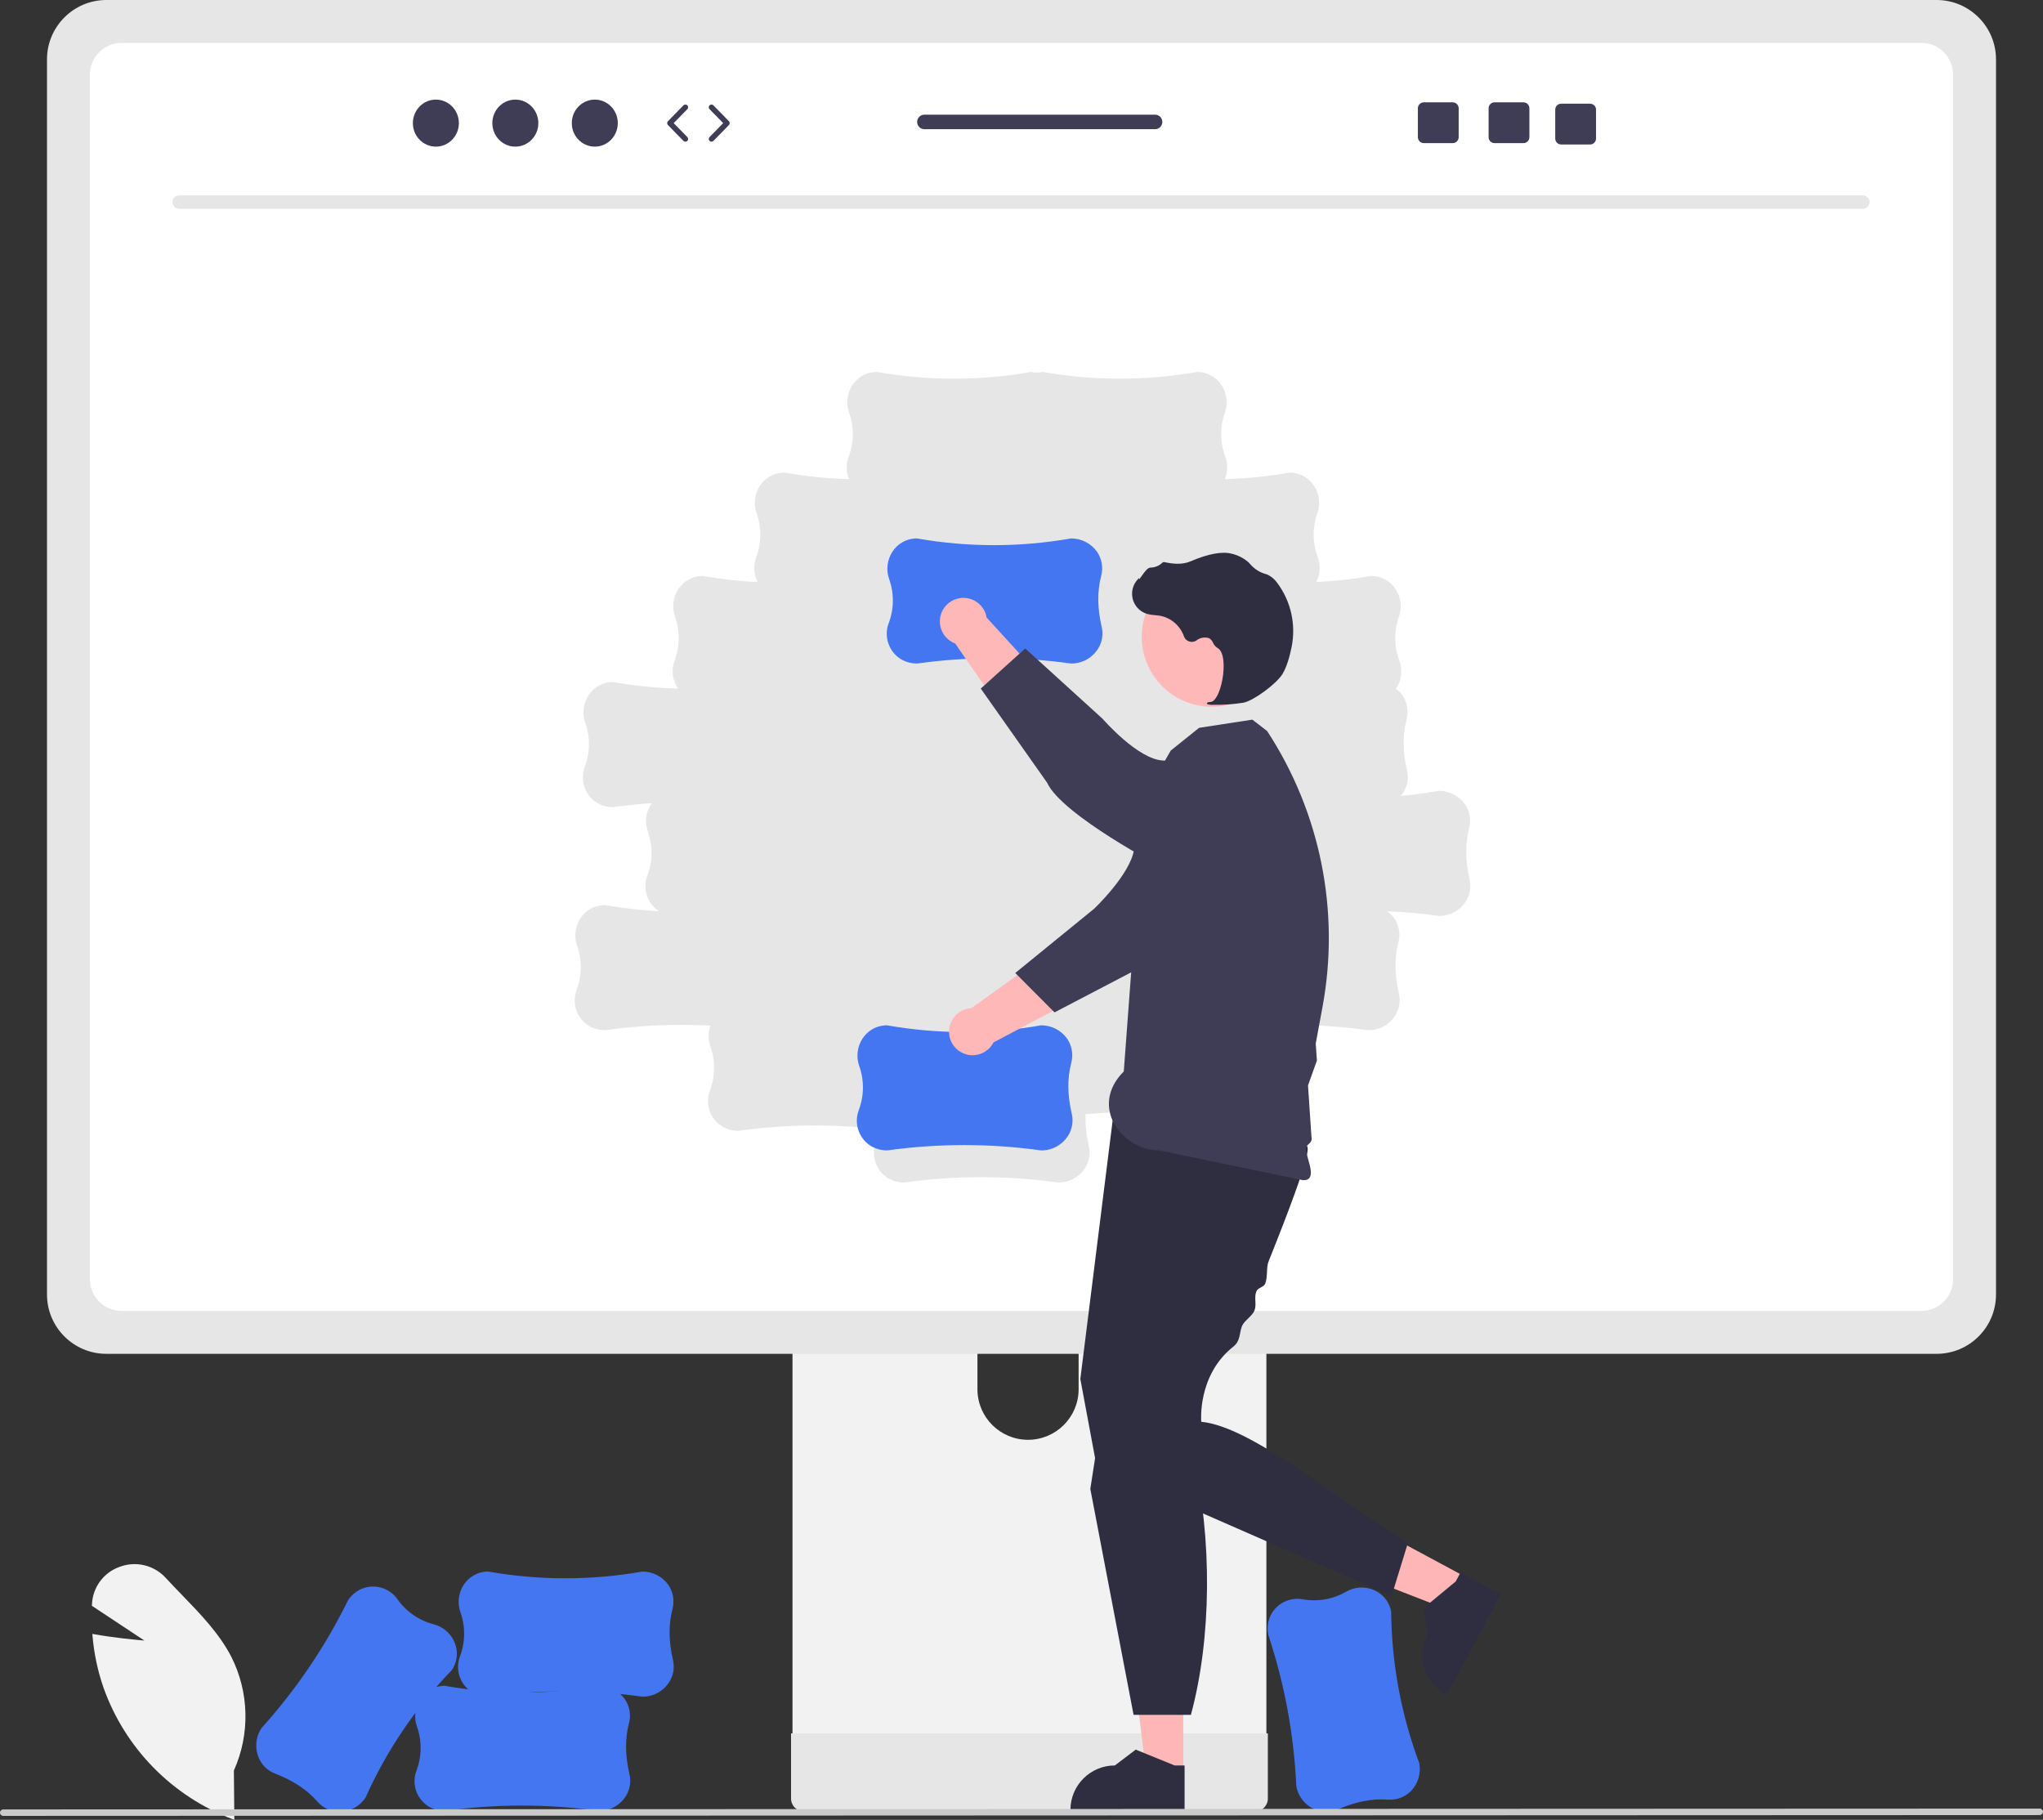
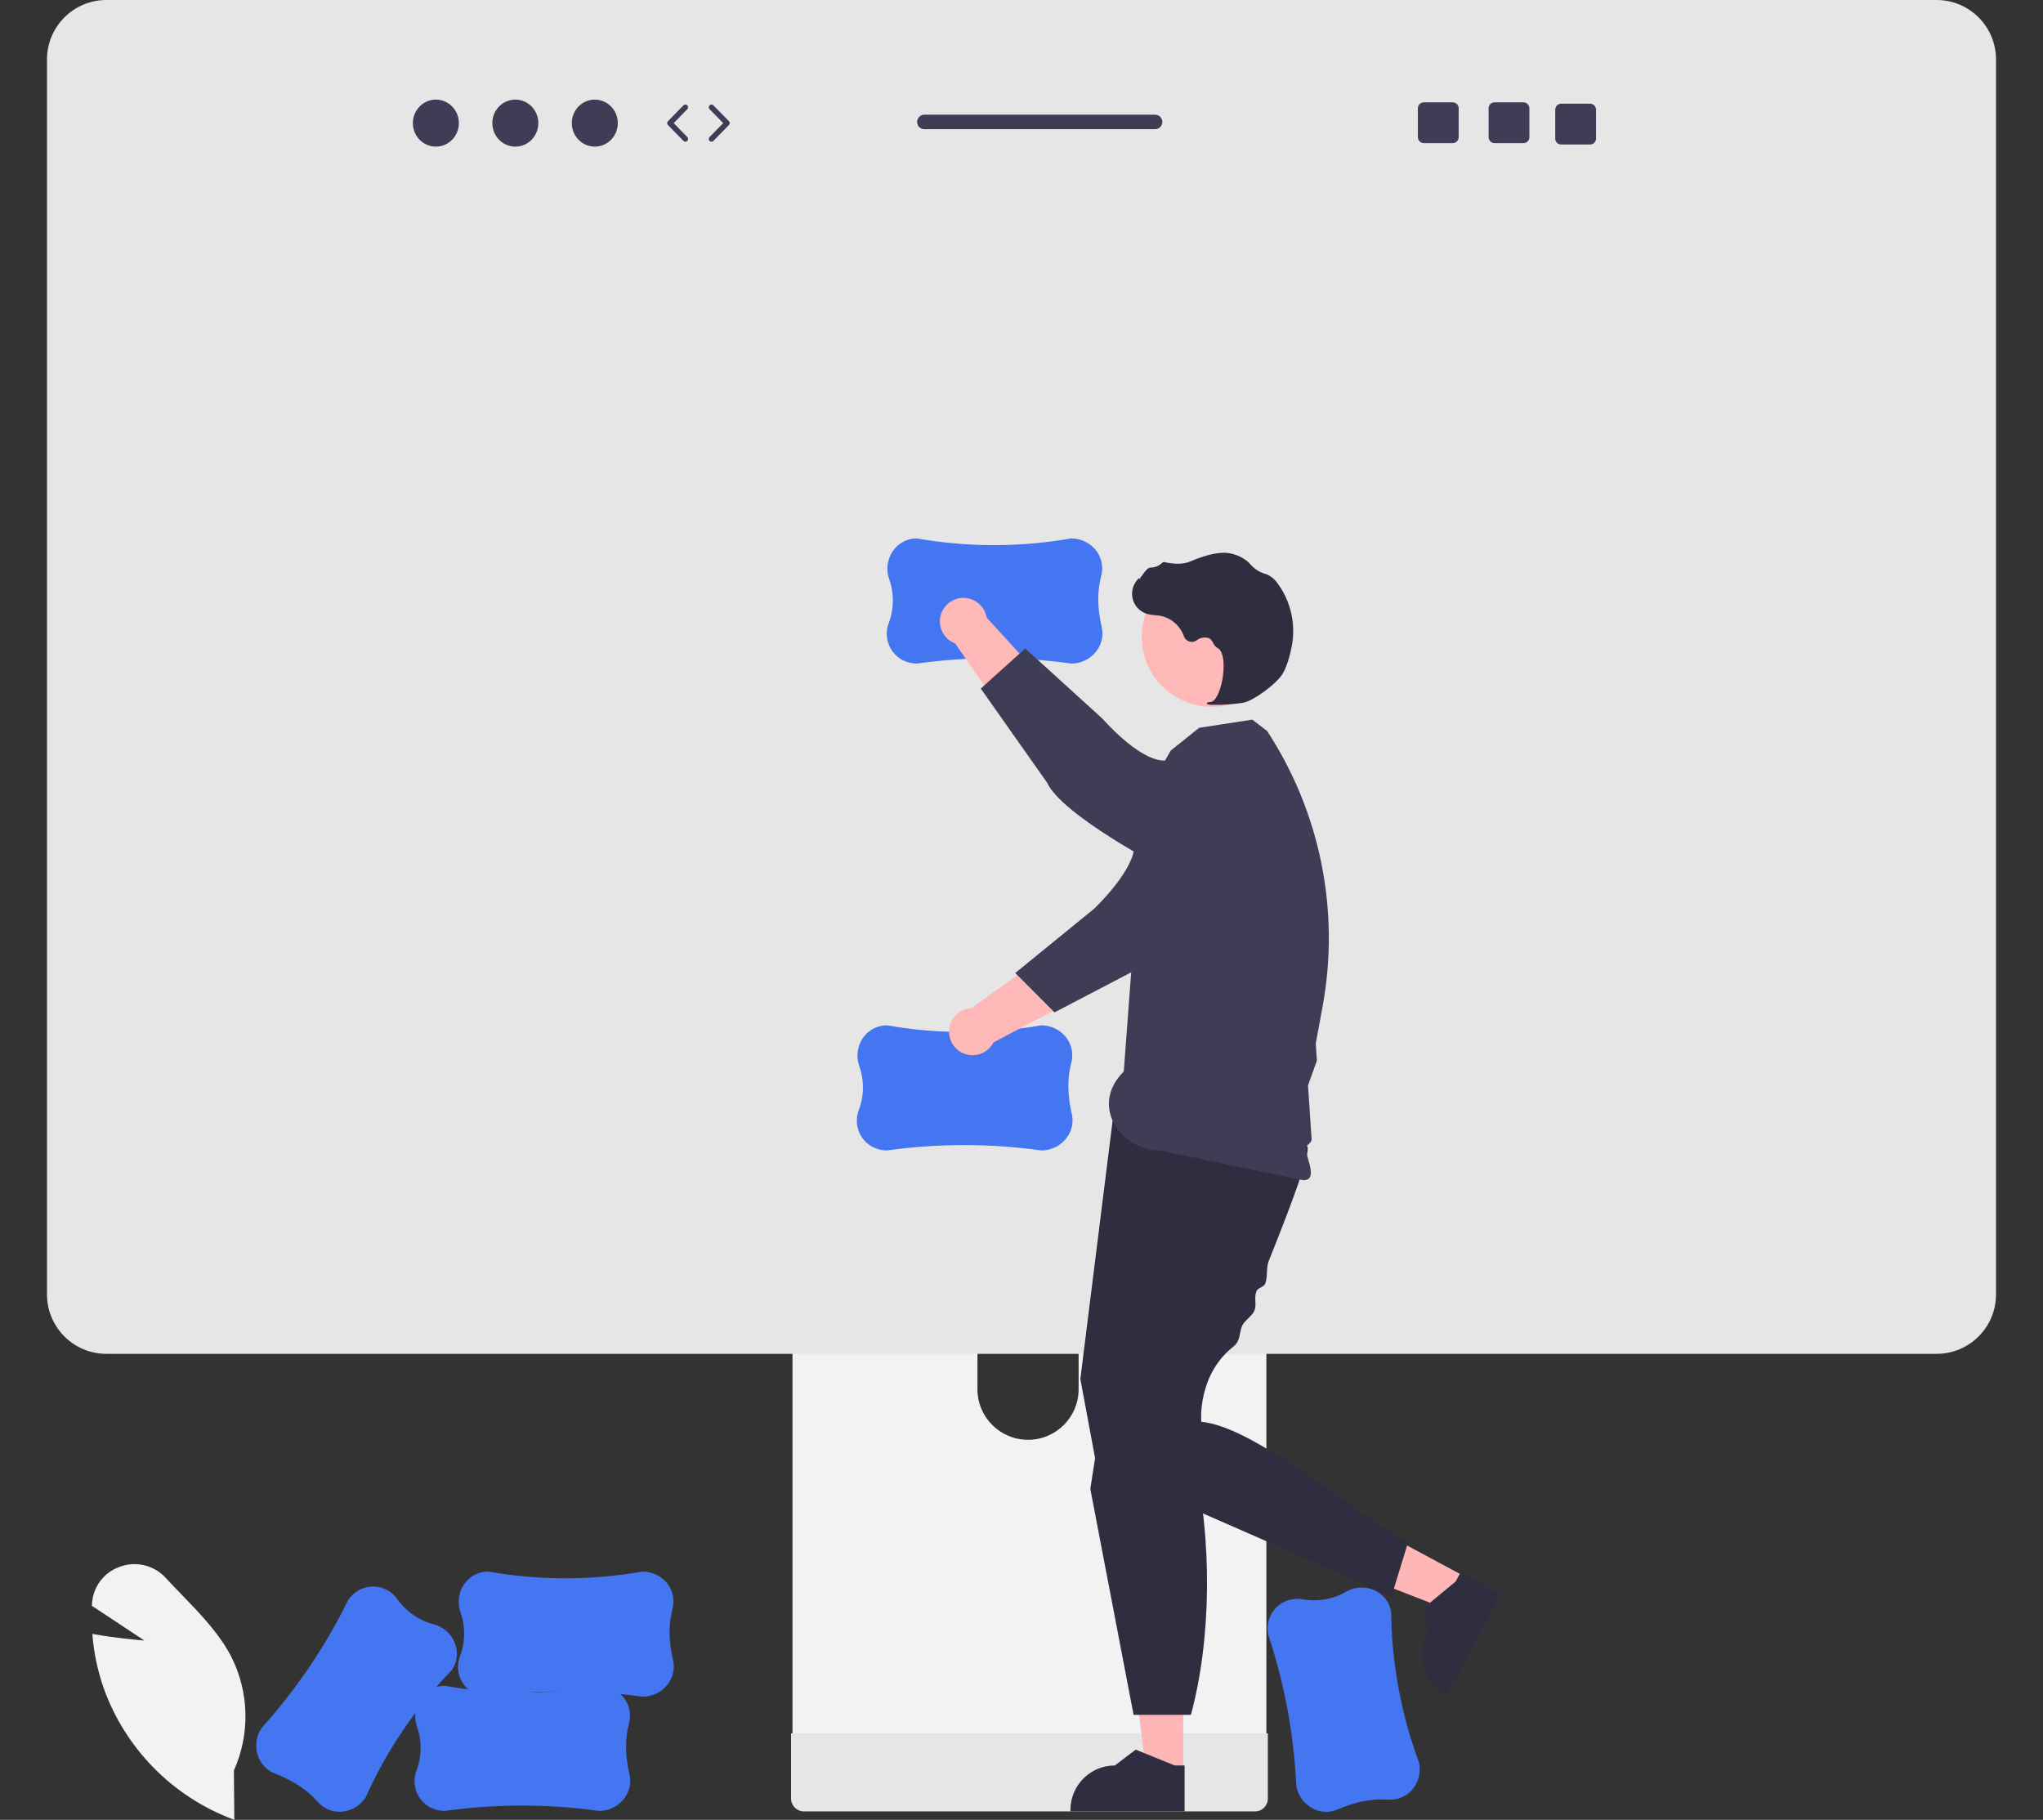
<svg xmlns="http://www.w3.org/2000/svg" width="751.119" height="669.03" viewBox="0 0 751.119 669.03">
  <rect x="0" y="0" width="751.119" height="669.03" fill="#333333" stroke="none" />
  <path d="M86.152,669.03l-.654-.243c-22.143-8.352-39.491-26.021-47.436-48.313-2.153-6.195-3.516-12.637-4.059-19.173l-.053-.624,.616,.11c7.354,1.32,15.073,2.049,18.513,2.334l-19.296-12.769,.035-.663c.3-6.234,4.363-11.657,10.261-13.698,5.954-2.199,12.647-.554,16.904,4.154,1.918,2.082,3.947,4.178,5.908,6.205,6.74,6.965,13.709,14.168,18.116,22.671,6.627,13.101,6.987,28.494,.979,41.891l.168,18.118Z" fill="#f2f2f2" />
  <path d="M476.589,656.657l-.008-.069c-.853-18.939-4.328-37.668-10.326-55.652l-.006-.03c-.35-1.847-.248-3.751,.296-5.55,1.675-5.157,6.87-8.314,12.219-7.426,5.525,1.038,11.24,.062,16.108-2.75,3.092-1.793,6.843-2.042,10.144-.671,3.113,1.269,5.441,3.936,6.278,7.191,.065,.256,.123,.515,.172,.778,.176,19.028,3.671,37.879,10.328,55.705l.004,.023c.696,3.681-.415,7.473-2.988,10.196-2.274,2.308-5.461,3.479-8.689,3.192-5.794-.395-11.754,.78-18.218,3.595-2.258,1.005-4.797,1.183-7.174,.504-4.203-1.232-7.352-4.727-8.141-9.035Z" fill="#4576f2" />
  <path d="M291.366,396.5v248.7h174.231v-248.7c.006-3.672-2.384-6.918-5.893-8.002-.805-.266-1.649-.397-2.498-.388h-157.426c-4.638-.009-8.405,3.744-8.414,8.382v.008Zm67.995,85.454c.095-10.272,8.498-18.523,18.77-18.428,10.139,.093,18.335,8.289,18.428,18.428v28.857c-.049,10.272-8.415,18.56-18.687,18.511-10.203-.048-18.463-8.308-18.511-18.511v-28.857Z" fill="#f2f2f2" />
  <path d="M290.833,637.246v23.983c.008,2.585,2.095,4.683,4.68,4.704h165.938c2.589-.013,4.681-2.115,4.68-4.704v-23.983h-175.298Z" fill="#e6e6e6" />
  <path d="M17.277,21.8V475.892c.01,12.049,9.775,21.815,21.824,21.824H712.018c12.049-.009,21.815-9.775,21.824-21.824V21.8c-.029-12.037-9.787-21.785-21.824-21.8H39.101c-12.037,.015-21.796,9.763-21.824,21.8Z" fill="#e6e6e6" />
-   <path d="M706.404,15.762H44.715c-6.445,.014-11.663,5.243-11.664,11.688V470.29c.011,6.437,5.227,11.653,11.664,11.664H706.404c6.437-.011,11.653-5.227,11.664-11.664V27.45c-.001-6.445-5.218-11.674-11.664-11.688Zm-166.914,314.618c-1.978,3.907-5.989,6.366-10.368,6.356l-.069-.005c-6.343-.884-12.71-1.466-19.1-1.748,.992,.711,1.865,1.574,2.587,2.558,1.855,2.657,2.425,6.004,1.554,9.125-1.445,5.625-1.377,11.699,.211,18.568,.576,2.403,.288,4.933-.813,7.145-1.978,3.907-5.989,6.366-10.368,6.356l-.069-.005c-15.149-2.11-30.486-2.519-45.725-1.218-.06,.384-.136,.769-.235,1.154-1.445,5.625-1.377,11.699,.211,18.568,.576,2.403,.288,4.933-.813,7.145-1.978,3.907-5.989,6.366-10.368,6.356l-.069-.005c-15.558-2.166-31.313-2.537-46.955-1.106-.119,3.906,.287,7.811,1.206,11.61,.576,2.403,.288,4.933-.813,7.145-1.978,3.907-5.989,6.366-10.368,6.356l-.069-.005c-18.776-2.616-37.825-2.616-56.602,0h-.03c-1.88,.007-3.734-.44-5.403-1.304-4.765-2.588-6.921-8.271-5.072-13.368,.567-1.605,.989-3.257,1.26-4.938-17.208-1.983-34.597-1.779-51.754,.609h-.03c-1.88,.007-3.734-.44-5.403-1.304-4.765-2.588-6.921-8.271-5.072-13.368,2.029-5.243,2.112-11.04,.234-16.339-.885-2.485-.885-5.199-.001-7.684-12.934-.659-25.901-.091-38.728,1.695h-.03c-1.88,.007-3.734-.44-5.403-1.304-4.765-2.588-6.921-8.271-5.072-13.368,2.029-5.243,2.112-11.04,.234-16.339-1.199-3.367-.759-7.101,1.19-10.096,1.815-2.829,4.862-4.632,8.216-4.861,.264-.018,.528-.027,.796-.027,6.572,1.149,13.207,1.898,19.869,2.245-4.25-2.793-6.031-8.137-4.306-12.921,2.029-5.243,2.112-11.04,.234-16.339-1.199-3.367-.759-7.101,1.19-10.096,.084-.129,.183-.244,.271-.368-4.741,.327-9.471,.819-14.19,1.476h-.03c-1.88,.007-3.734-.44-5.403-1.304-4.765-2.588-6.921-8.271-5.072-13.368,2.029-5.243,2.112-11.04,.234-16.339-1.199-3.367-.759-7.101,1.19-10.096,1.815-2.829,4.862-4.632,8.216-4.861,.264-.018,.528-.027,.796-.027,7.902,1.383,15.895,2.188,23.914,2.407-2.046-2.949-2.548-6.701-1.35-10.084,2.029-5.243,2.112-11.04,.234-16.339-1.199-3.367-.759-7.101,1.19-10.096,1.815-2.829,4.862-4.632,8.216-4.861,.264-.018,.528-.027,.796-.027,6.687,1.169,13.44,1.925,20.22,2.264-1.457-2.758-1.695-5.999-.656-8.94,2.029-5.243,2.112-11.04,.234-16.339-1.199-3.367-.759-7.101,1.19-10.096,1.815-2.829,4.862-4.632,8.216-4.861,.264-.018,.528-.027,.796-.027,7.869,1.377,15.827,2.181,23.812,2.404-1.087-2.568-1.176-5.45-.248-8.081,2.029-5.243,2.112-11.04,.234-16.339-1.199-3.367-.759-7.101,1.19-10.096,1.815-2.829,4.862-4.632,8.216-4.861,.264-.018,.528-.027,.796-.027,18.741,3.299,37.913,3.301,56.654,.007h.023c1.446,.298,2.938,.298,4.385,0h.023c18.741,3.294,37.914,3.291,56.654-.007,.268,0,.532,.009,.796,.027,3.353,.229,6.401,2.032,8.216,4.861,1.95,2.996,2.39,6.729,1.19,10.096-1.878,5.299-1.794,11.096,.234,16.339,.927,2.63,.839,5.512-.248,8.081,7.985-.223,15.943-1.027,23.812-2.404,.268,0,.532,.009,.796,.027,3.353,.229,6.401,2.032,8.216,4.861,1.95,2.996,2.39,6.729,1.19,10.096-1.878,5.299-1.794,11.096,.234,16.339,1.038,2.941,.8,6.182-.656,8.94,6.78-.338,13.533-1.094,20.22-2.264,.268,0,.532,.009,.796,.027,3.353,.229,6.401,2.032,8.216,4.861,1.95,2.996,2.39,6.729,1.19,10.096-1.878,5.299-1.794,11.096,.234,16.339,1.201,3.391,.693,7.154-1.365,10.106,.893,.674,1.683,1.475,2.345,2.376,1.855,2.657,2.425,6.004,1.554,9.125-1.445,5.625-1.377,11.699,.211,18.568,.576,2.403,.288,4.933-.813,7.145-.403,.788-.894,1.527-1.463,2.204,4.681-.411,9.351-1.025,14.008-1.841h.023c3.746-.013,7.272,1.771,9.479,4.798,1.855,2.657,2.425,6.004,1.554,9.125-1.445,5.625-1.377,11.699,.211,18.568,.576,2.403,.288,4.933-.813,7.145Z" fill="#fff" />
  <path d="M684.942,76.765H65.802c-1.36-.03-2.438-1.157-2.408-2.516,.029-1.318,1.09-2.379,2.408-2.408H684.942c1.36,.03,2.438,1.157,2.408,2.516-.029,1.318-1.09,2.379-2.408,2.408Z" fill="#e6e6e6" />
  <path d="M382.852,422.94l-.069-.005c-18.776-2.616-37.825-2.616-56.602,0h-.03c-1.88,.007-3.734-.44-5.403-1.304-4.765-2.588-6.921-8.271-5.072-13.368,2.029-5.243,2.112-11.04,.234-16.339-1.199-3.367-.759-7.101,1.19-10.096,1.815-2.829,4.862-4.632,8.216-4.861,.264-.018,.528-.027,.796-.027,18.741,3.299,37.913,3.301,56.654,.007h.023c3.746-.013,7.272,1.771,9.479,4.798,1.855,2.657,2.425,6.004,1.554,9.125-1.445,5.625-1.377,11.699,.211,18.568,.576,2.403,.288,4.933-.813,7.145-1.978,3.907-5.989,6.366-10.368,6.356Z" fill="#4576f2" />
  <path d="M440.595,324.893l-15.106-12.5c-11.328,5.937-28.564,29.642-28.564,29.642l-39.764,28.599c-4.775,.227-8.462,4.283-8.235,9.058s4.283,8.462,9.058,8.235c3.099-.148,5.882-1.942,7.295-4.705l54.028-28.55,21.288-29.779Z" fill="#ffb8b8" />
  <path d="M466.08,277.317h0c8.719,7.384,9.801,20.437,2.417,29.156-.827,.977-1.744,1.875-2.737,2.683l-9.606,7.809s-23.961,34.493-36.433,38.495l-32.019,16.728-14.438-14.475,29.019-23.649s13.347-12.624,14.683-21.866c.818-5.66,10.397-21.076,19.998-32.511,7.369-8.693,20.389-9.766,29.082-2.397l.033,.028Z" fill="#3f3d56" />
  <polygon points="435.037 651.672 421.39 651.671 414.898 599.031 435.04 599.032 435.037 651.672" fill="#ffb6b6" />
  <path d="M435.517,665.908l-41.967-.002v-.531c.001-9.021,7.314-16.334,16.335-16.334h.001l7.666-5.816,14.303,5.817,3.663,0-.001,16.866Z" fill="#2f2e41" />
  <polygon points="539.021 579.842 532.558 591.861 483.12 572.653 492.659 554.913 539.021 579.842" fill="#ffb6b6" />
  <path d="M551.788,586.16l-19.874,36.963-.467-.251c-7.945-4.272-10.923-14.176-6.652-22.122l0-.001-1.492-9.506,11.896-9.843,1.735-3.227,14.855,7.987Z" fill="#2f2e41" />
  <path d="M409.235,410.61l-12.045,96.36,6.022,32.306,108.405,47.492,6.022-19.573c-27.71-16.956-57.331-42.617-75.995-44.503,0,0-1.548-17.1,11.823-27.654,2.698-2.129,2.107-5.01,3.198-7.621,.75-1.796,3.735-3.666,4.499-5.508,.991-2.387-.235-4.759,.761-7.185,.56-1.364,2.683-1.45,3.239-2.815,.949-2.329,.328-5.934,1.253-8.235,1.977-4.916,3.877-9.723,5.612-14.23,5.401-14.028,9.202-25.142,8.722-27.542-1.506-7.528-71.517-11.292-71.517-11.292Z" fill="#2f2e41" />
  <path d="M407.16,506.691l-6.301,40.693,15.904,83.046h21.079c7.573-27.904,7.963-64.578,.753-95.607l-31.434-28.133Z" fill="#2f2e41" />
  <path d="M420.703,292.878l9.717-16.932,10.433-8.37,19.573-3.011,5.438,4.181h0c19.57,29.91,26.868,66.209,20.378,101.358l-1.528,8.274-.97,5.252,.42,6.278-3.266,9.139,.449,6.692,.24,3.574,.241,3.587,.336,5.007c.602,2.858-2.429,2.481-2,5,.753,4.424,4.128,10.979-1,11l-53-11c-13.464,.055-26-16-13-29l7.538-101.03Z" fill="#3f3d56" />
  <circle cx="445.511" cy="234.112" r="25.737" fill="#ffb8b8" />
  <path d="M445.947,259.117c3.766,.059,7.53-.204,11.251-.786,3.688-.75,11.939-6.796,14.239-10.435h0c1.709-2.703,2.802-6.925,3.418-9.99,1.677-8.203-.202-16.732-5.171-23.47-.944-1.394-2.248-2.506-3.773-3.22-.135-.053-.274-.1-.415-.14-2.222-.585-4.218-1.82-5.733-3.547-.294-.349-.612-.677-.953-.981-1.712-1.445-3.741-2.464-5.923-2.974-3.521-.942-8.616-.007-15.144,2.783-3.28,1.402-6.866,.894-9.625,.296-.315-.061-.638,.05-.85,.291-1.174,1.102-2.721,1.719-4.332,1.727-.986,.043-2.021,1.409-3.272,3.19-.284,.404-.615,.876-.854,1.163l-.032-.551-.558,.615c-2.87,3.163-2.632,8.054,.531,10.924,.85,.771,1.861,1.344,2.96,1.676,.992,.264,2.008,.426,3.033,.483,.621,.056,1.263,.114,1.878,.22,4.018,.823,7.308,3.696,8.665,7.567,.568,1.585,2.314,2.41,3.9,1.841,.249-.089,.485-.211,.703-.361,1.301-1.013,3.016-1.326,4.591-.836,.671,.373,1.192,.965,1.478,1.677,.347,.793,.923,1.465,1.654,1.93,2.499,1.289,2.672,6.997,1.774,11.756-.865,4.587-2.576,7.905-4.159,8.069-1.219,.126-1.359,.213-1.447,.428l-.079,.193,.137,.181c.673,.244,1.391,.34,2.105,.281Z" fill="#2f2e41" />
  <path d="M393.852,243.94l-.069-.005c-18.776-2.616-37.825-2.616-56.602,0h-.03c-1.88,.007-3.734-.44-5.403-1.304-4.765-2.588-6.921-8.271-5.072-13.368,2.029-5.243,2.112-11.04,.234-16.339-1.199-3.367-.759-7.101,1.19-10.096,1.815-2.829,4.862-4.632,8.216-4.861,.264-.018,.528-.027,.796-.027,18.741,3.299,37.913,3.301,56.654,.007h.023c3.746-.013,7.272,1.771,9.479,4.798,1.855,2.657,2.425,6.004,1.554,9.125-1.445,5.625-1.377,11.699,.211,18.568,.576,2.403,.288,4.933-.813,7.145-1.978,3.907-5.989,6.366-10.368,6.356Z" fill="#4576f2" />
  <path d="M417.919,304.556l10.65-16.463c-7.22-10.556-32.777-24.905-32.777-24.905l-33.05-36.149c-.784-4.716-5.243-7.904-9.959-7.12-4.716,.784-7.904,5.243-7.12,9.959,.509,3.061,2.616,5.615,5.525,6.695l34.668,50.321,32.062,17.662Z" fill="#ffb8b8" />
  <path d="M468.148,324.307h0c-6.314,9.522-19.152,12.122-28.673,5.807-1.067-.708-2.066-1.513-2.984-2.405l-8.878-8.628s-37.215-19.432-42.647-31.351l-24.384-34.587,16.35-14.749,28.419,25.834s13.084,15.13,22.418,15.377c5.716,.151,22.147,7.863,34.625,16.062,9.494,6.303,12.082,19.108,5.779,28.603l-.024,.036Z" fill="#3f3d56" />
  <path d="M220.238,665.759l-.069-.005c-18.776-2.616-37.825-2.616-56.602,0h-.03c-1.88,.007-3.734-.44-5.403-1.304-4.765-2.588-6.921-8.271-5.072-13.368,2.029-5.243,2.112-11.04,.234-16.339-1.199-3.367-.759-7.101,1.19-10.096,1.815-2.829,4.862-4.632,8.216-4.861,.264-.018,.528-.027,.796-.027,18.741,3.299,37.913,3.301,56.654,.007h.023c3.746-.013,7.272,1.771,9.479,4.798,1.855,2.657,2.425,6.004,1.554,9.125-1.445,5.625-1.377,11.699,.211,18.568,.576,2.403,.288,4.933-.813,7.145-1.978,3.907-5.989,6.366-10.368,6.356Z" fill="#4576f2" />
  <path d="M236.238,623.759l-.069-.005c-18.776-2.616-37.825-2.616-56.602,0h-.03c-1.88,.007-3.734-.44-5.403-1.304-4.765-2.588-6.921-8.271-5.072-13.368,2.029-5.243,2.112-11.04,.234-16.339-1.199-3.367-.759-7.101,1.19-10.096,1.815-2.829,4.862-4.632,8.216-4.861,.264-.018,.528-.027,.796-.027,18.741,3.299,37.913,3.301,56.654,.007h.023c3.746-.013,7.272,1.771,9.479,4.798,1.855,2.657,2.425,6.004,1.554,9.125-1.445,5.625-1.377,11.699,.211,18.568,.576,2.403,.288,4.933-.813,7.145-1.978,3.907-5.989,6.366-10.368,6.356Z" fill="#4576f2" />
  <path d="M96.225,635.208l.043-.055c12.688-14.086,23.361-29.864,31.715-46.882l.017-.025c1.047-1.561,2.457-2.846,4.107-3.745,4.813-2.497,10.729-1.098,13.915,3.289,3.206,4.618,7.961,7.935,13.402,9.349,3.461,.893,6.307,3.35,7.695,6.643,1.326,3.089,1.112,6.623-.577,9.529-.133,.228-.274,.453-.424,.674-13.233,13.674-23.978,29.553-31.751,46.921l-.013,.019c-2.088,3.11-5.542,5.031-9.285,5.163-3.24,.047-6.332-1.356-8.429-3.826-3.849-4.349-8.918-7.696-15.498-10.23-2.313-.87-4.247-2.525-5.462-4.677-2.128-3.827-1.917-8.528,.545-12.149Z" fill="#4576f2" />
-   <path d="M749.934,667.284l-748.75,.307c-.658-.003-1.188-.539-1.184-1.197,.003-.653,.532-1.181,1.184-1.184l748.75-.307c.658,.003,1.188,.539,1.184,1.197-.003,.653-.532,1.181-1.184,1.184Z" fill="#cacaca" />
  <g>
    <ellipse cx="160.251" cy="45.263" rx="8.457" ry="8.645" fill="#3f3d56" />
    <ellipse cx="189.465" cy="45.263" rx="8.457" ry="8.645" fill="#3f3d56" />
    <ellipse cx="218.679" cy="45.263" rx="8.457" ry="8.645" fill="#3f3d56" />
    <path d="M251.99,52.096c-.26,0-.519-.101-.715-.301l-5.706-5.833c-.38-.389-.38-1.01,0-1.398l5.706-5.833c.387-.395,1.021-.401,1.414-.016,.395,.386,.402,1.02,.016,1.414l-5.022,5.133,5.022,5.134c.386,.395,.379,1.028-.016,1.414-.194,.19-.447,.285-.699,.285Z" fill="#3f3d56" />
    <path d="M261.579,52.096c-.252,0-.505-.095-.699-.285-.395-.386-.402-1.019-.016-1.414l5.021-5.134-5.021-5.133c-.386-.395-.379-1.028,.016-1.414,.394-.387,1.028-.379,1.414,.016l5.706,5.833c.38,.389,.38,1.01,0,1.398l-5.706,5.833c-.196,.2-.455,.301-.715,.301Z" fill="#3f3d56" />
    <path d="M560.089,37.619h-10.61c-1.21,0-2.19,.98-2.19,2.19v10.62c0,1.21,.98,2.19,2.19,2.19h10.61c1.21,0,2.2-.98,2.2-2.19v-10.62c0-1.21-.99-2.19-2.2-2.19Z" fill="#3f3d56" />
    <path d="M534.089,37.619h-10.61c-1.21,0-2.19,.98-2.19,2.19v10.62c0,1.21,.98,2.19,2.19,2.19h10.61c1.21,0,2.2-.98,2.2-2.19v-10.62c0-1.21-.99-2.19-2.2-2.19Z" fill="#3f3d56" />
    <path d="M584.589,38.119h-10.61c-1.21,0-2.19,.98-2.19,2.19v10.62c0,1.21,.98,2.19,2.19,2.19h10.61c1.21,0,2.2-.98,2.2-2.19v-10.62c0-1.21-.99-2.19-2.2-2.19Z" fill="#3f3d56" />
    <path d="M424.667,42.159h-84.81c-1.48,0-2.67,1.2-2.67,2.67s1.19,2.67,2.67,2.67h84.81c1.47,0,2.67-1.2,2.67-2.67s-1.2-2.67-2.67-2.67Z" fill="#3f3d56" />
  </g>
</svg>